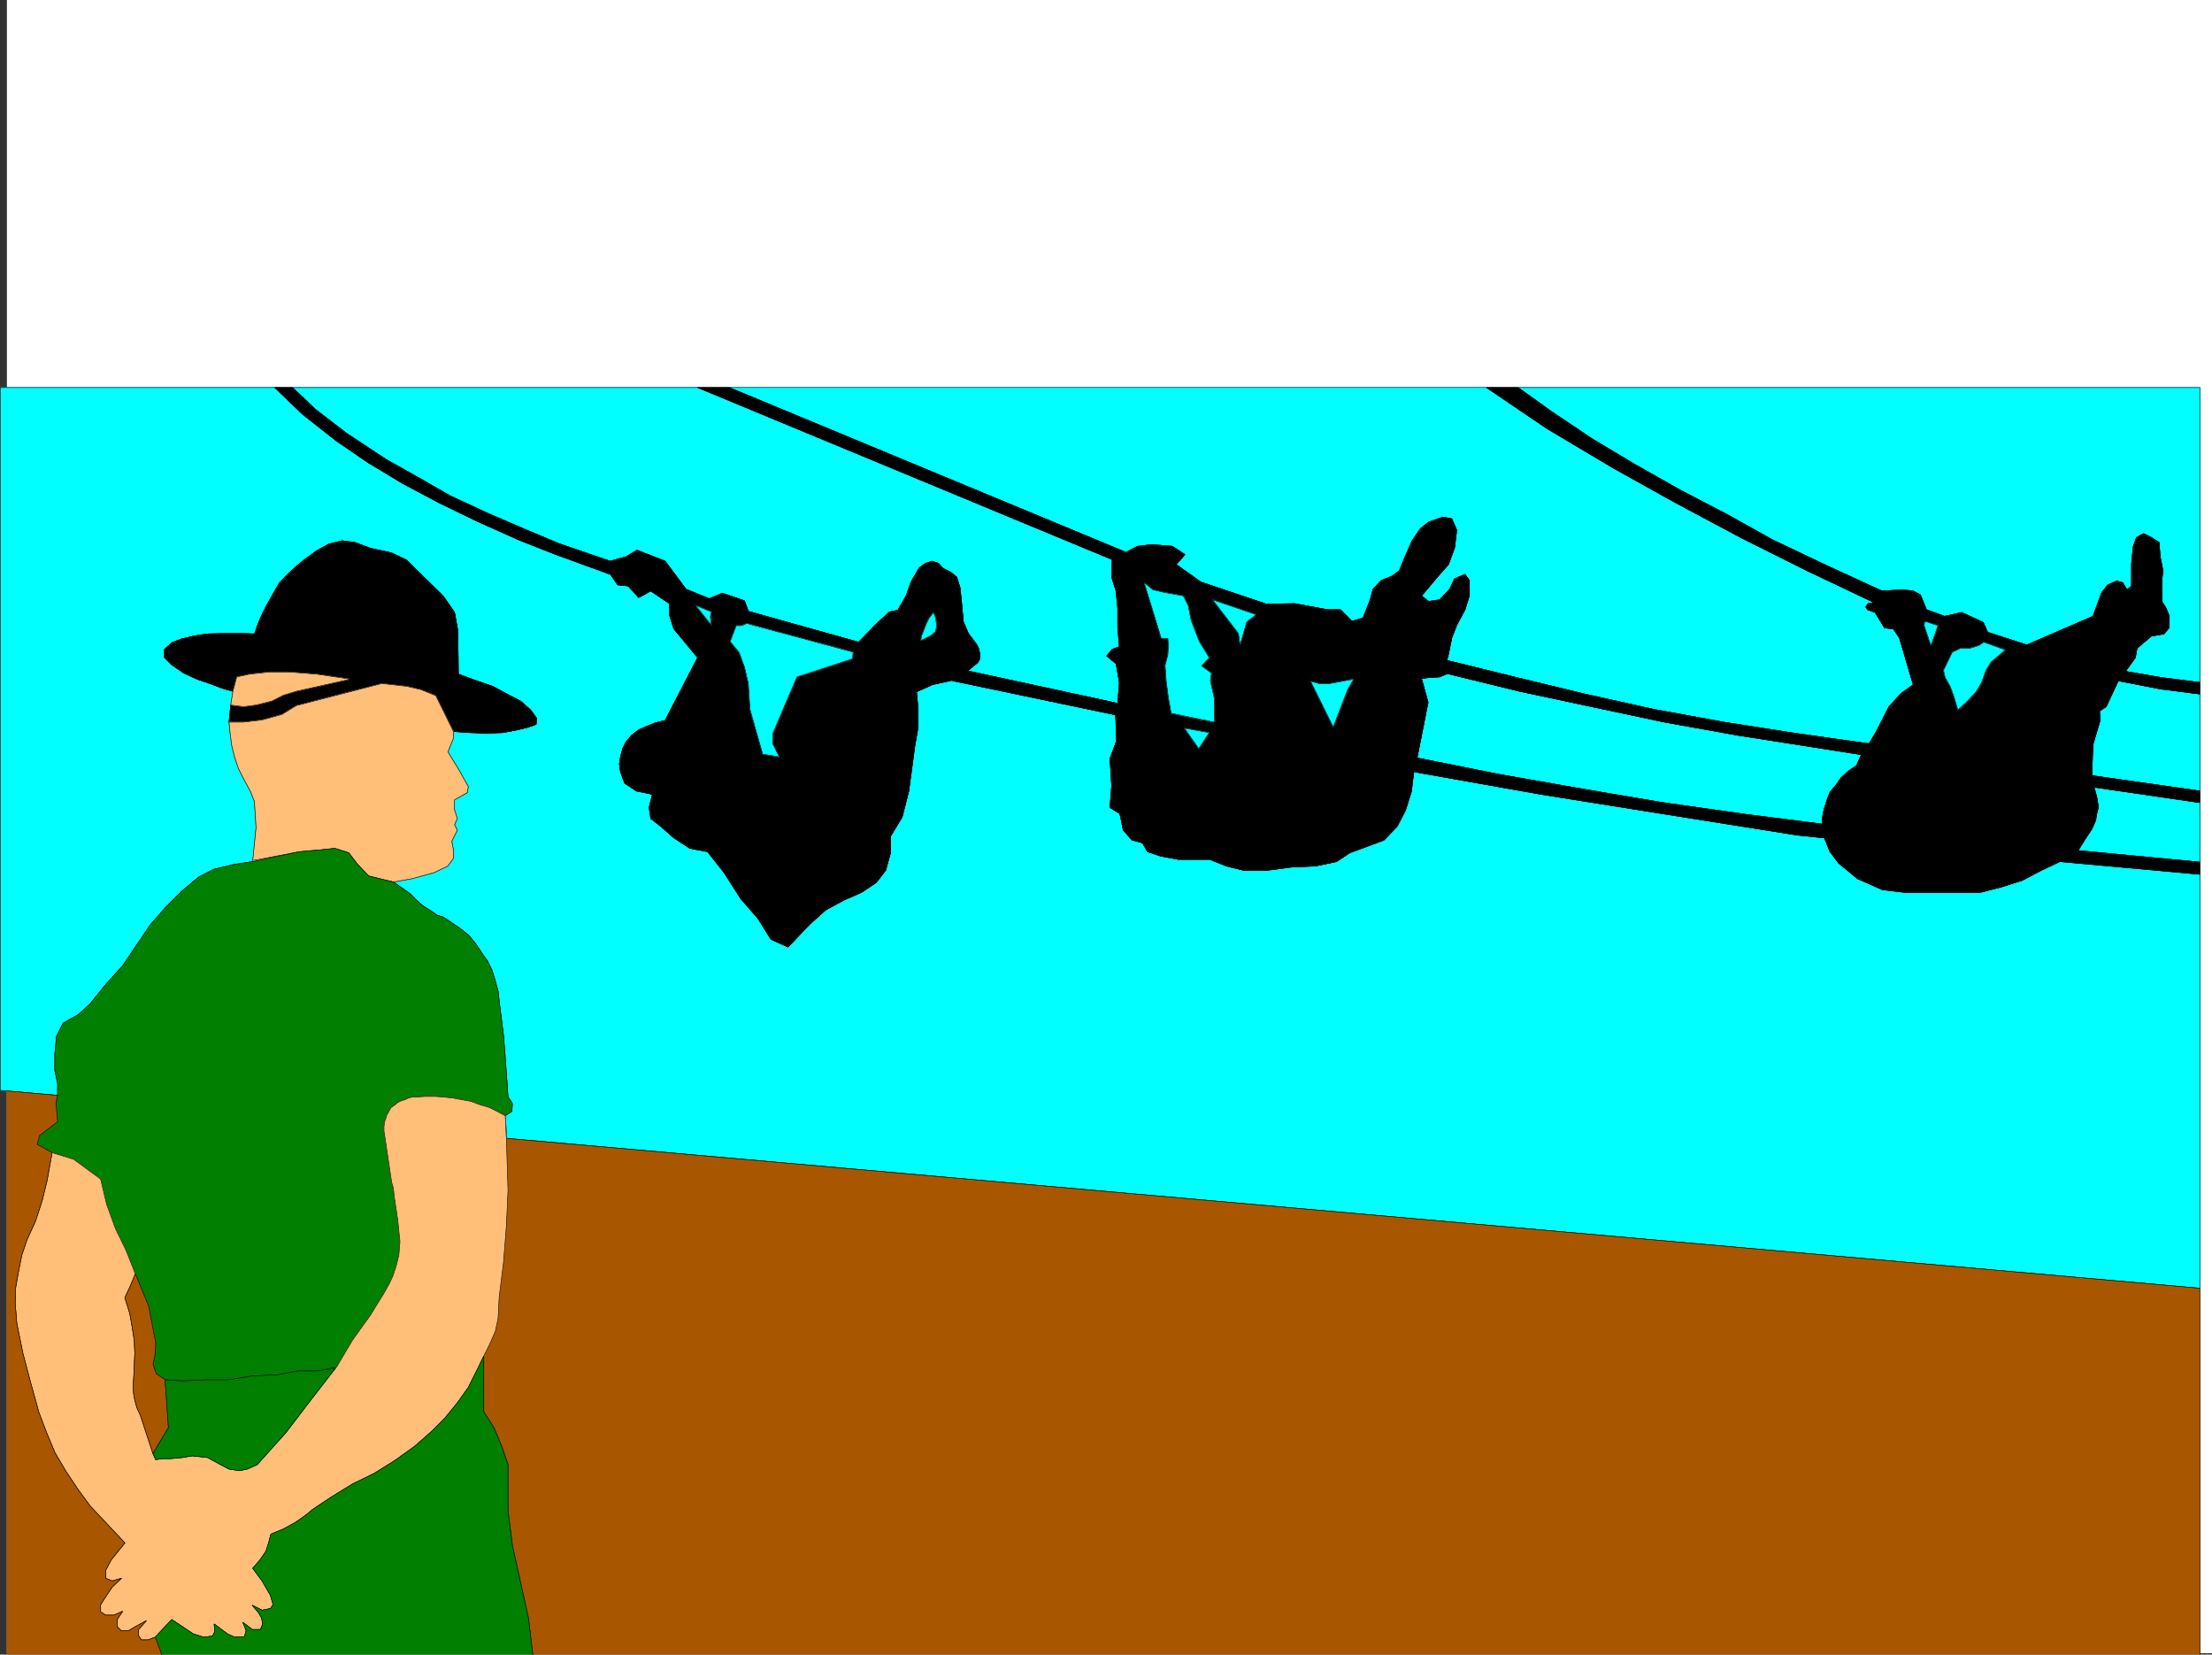
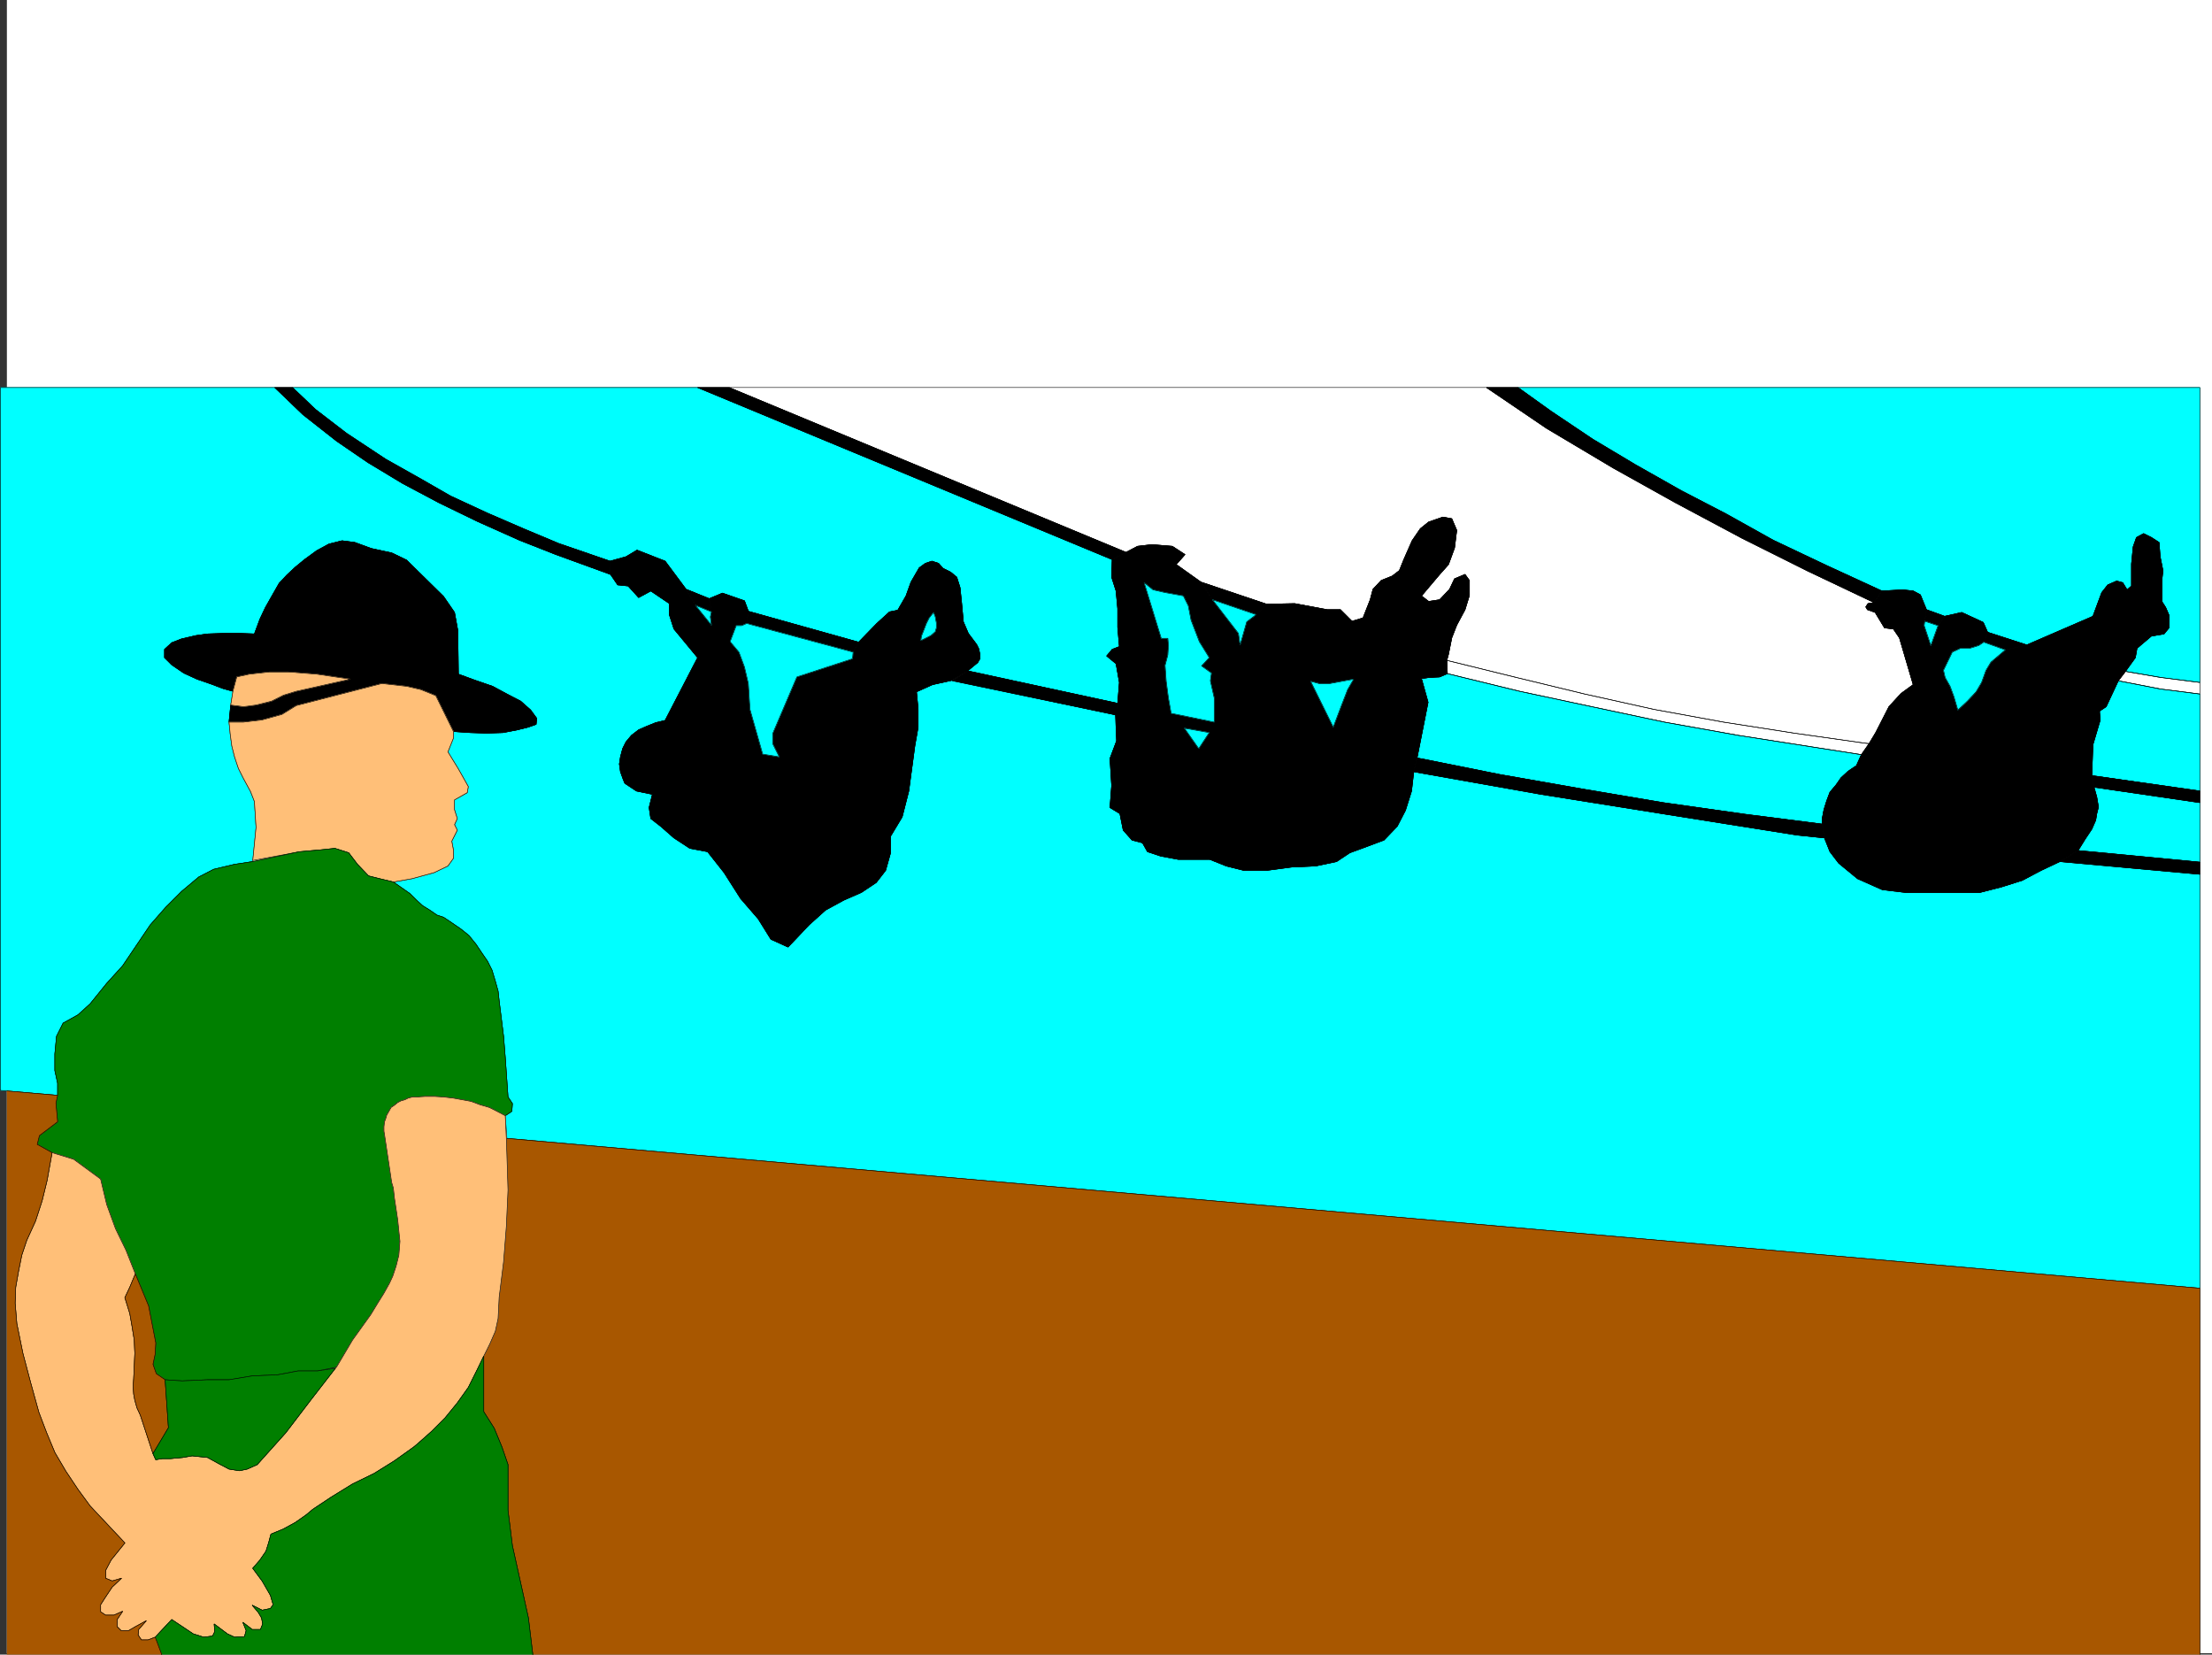
<svg xmlns="http://www.w3.org/2000/svg" width="3006.379" height="2248.25">
  <rect width="100%" height="100%" fill="#333333" stroke="none" />
  <defs>
    <clipPath id="a">
      <path d="M0 0h2997v2244.137H0Zm0 0" />
    </clipPath>
    <clipPath id="b">
      <path d="M648 1544h2333v702.09H648Zm0 0" />
    </clipPath>
    <clipPath id="c">
      <path d="M647 1544h2335v702.09H647Zm0 0" />
    </clipPath>
    <clipPath id="d">
      <path d="M201 1840h516v406.09H201Zm0 0" />
    </clipPath>
    <clipPath id="e">
      <path d="M201 1839h516v407.09H201Zm0 0" />
    </clipPath>
    <clipPath id="f">
      <path d="M0 1479h216v767.09H0Zm0 0" />
    </clipPath>
    <clipPath id="g">
      <path d="M0 1478h216v768.09H0Zm0 0" />
    </clipPath>
  </defs>
  <path fill="#fff" d="M9.364 2246.297h2997.015V0H9.364Zm0 0" />
  <g clip-path="url(#a)" transform="translate(9.364 2.16)">
    <path fill="#fff" fill-rule="evenodd" stroke="#fff" stroke-linecap="square" stroke-linejoin="bevel" stroke-miterlimit="10" stroke-width=".743" d="M.742 2244.137h2995.531V-2.16H.743Zm0 0" />
  </g>
  <path fill="#0ff" fill-rule="evenodd" stroke="#0ff" stroke-linecap="square" stroke-linejoin="bevel" stroke-miterlimit="10" stroke-width=".743" d="M2063.051 526.559h926.828v400.738l-53.175-6.766-47.977-8.25 13.488-18.691 2.27-12.746 19.472-16.5 17.243-2.969 6.722-8.25v-17.246l-4.496-10.477-5.238-8.21v-27.723l1.523-14.235-3.75-18.726-1.527-19.473-10.477-6.765-10.48-5.239-9.735 5.239-4.496 12.746-2.27 23.226v29.953l-5.98 5.239-5.984-9.739-8.25-2.226-12.004 5.238-8.25 10.48-11.965 32.22-89.93 38.94-53.175-17.242-5.98-13.449-29.25-13.492-23.223 5.242-24.711-8.996-8.25-20.215-9.738-5.238-14.231-1.523-28.465 1.523-74.957-34.484-72.648-34.45-64.434-35.933-60.683-31.473-62.211-35.191-57.672-34.446-56.969-38.203zm0 0" />
  <path fill="none" stroke="#000" stroke-linecap="square" stroke-linejoin="bevel" stroke-miterlimit="10" stroke-width=".743" d="M2063.051 526.559h926.828v400.738l-53.175-6.766-47.977-8.25 13.488-18.691 2.27-12.746 19.472-16.5 17.243-2.969 6.722-8.25v-17.246l-4.496-10.477-5.238-8.21v-27.723l1.523-14.235-3.75-18.726-1.527-19.473-10.477-6.765-10.48-5.239-9.735 5.239-4.496 12.746-2.27 23.226v29.953l-5.98 5.239-5.984-9.739-8.25-2.226-12.004 5.238-8.25 10.48-11.965 32.22-89.93 38.94-53.175-17.242-5.98-13.449-29.25-13.492-23.223 5.242-24.711-8.996-8.25-20.215-9.738-5.238-14.231-1.523-28.465 1.523-74.957-34.484-72.648-34.45-64.434-35.933-60.683-31.473-62.211-35.191-57.672-34.446-56.969-38.203zm0 0" />
  <path fill="#0ff" fill-rule="evenodd" stroke="#0ff" stroke-linecap="square" stroke-linejoin="bevel" stroke-miterlimit="10" stroke-width=".743" d="m2878.993 925.027 57.71 11.223 53.176 6.766v131.804l-146.82-20.957 1.484-41.957 9.735-32.96-.742-12.708 8.996-6.02zm0 0" />
  <path fill="none" stroke="#000" stroke-linecap="square" stroke-linejoin="bevel" stroke-miterlimit="10" stroke-width=".743" d="m2878.993 925.027 57.71 11.223 53.176 6.766v131.804l-146.82-20.957 1.484-41.957 9.735-32.96-.742-12.708 8.996-6.02zm0 0" />
-   <path fill="#0ff" fill-rule="evenodd" stroke="#0ff" stroke-linecap="square" stroke-linejoin="bevel" stroke-miterlimit="10" stroke-width=".743" d="m2538.86 820.16-3.012 4.5 2.23 3.75 4.497 1.488 6.02 2.266 12.71 20.961 12.004 1.484 8.25 12.004 18.726 63.653-16.5 12.004-16.46 17.949-17.985 35.226-8.996 14.977-6.762-.742-95.132-13.489-95.91-14.976-94.387-17.242-94.43-20.957-92.898-22.485-94.43-23.226 2.27-8.211 4.496-22.48 6.726-17.243 11.262-20.96 5.98-19.47v-20.214l-5.98-8.25-14.235 5.98-6.765 14.234-13.488 14.23-14.977 2.27-9.734-7.507 24.71-29.207 12.004-13.493 8.25-22.48 2.973-23.969-6.726-15.719-12.004-2.226-19.473 6.723-11.219 8.992-11.261 16.46-11.223 25.497-6.02 14.972-9.738 7.47-14.973 6.023-11.222 11.964-3.754 14.23-9.735 24.712-15.015 4.496-15.719-15.719h-17.984l-44.184-8.25-38.242.746-89.149-29.953-33.703-23.969 11.965-13.488-17.203-11.223-27.723-2.265-19.511 2.265-15.72 8.25-539.46-223.964h1029.465l81.68 55.406 90.671 53.957 84.653 47.195 89.89 47.938 89.93 44.925 89.89 42.696zm0 0" />
  <path fill="none" stroke="#000" stroke-linecap="square" stroke-linejoin="bevel" stroke-miterlimit="10" stroke-width=".743" d="m2538.86 820.16-3.012 4.5 2.23 3.75 4.497 1.488 6.02 2.266 12.71 20.961 12.004 1.484 8.25 12.004 18.726 63.653-16.5 12.004-16.46 17.949-17.985 35.226-8.996 14.977-6.762-.742-95.132-13.489-95.91-14.976-94.387-17.242-94.43-20.957-92.898-22.485-94.43-23.226 2.27-8.211 4.496-22.48 6.726-17.243 11.262-20.96 5.98-19.47v-20.214l-5.98-8.25-14.235 5.98-6.765 14.234-13.488 14.23-14.977 2.27-9.734-7.507 24.71-29.207 12.004-13.493 8.25-22.48 2.973-23.969-6.726-15.719-12.004-2.226-19.473 6.723-11.219 8.992-11.261 16.46-11.223 25.497-6.02 14.972-9.738 7.47-14.973 6.023-11.222 11.964-3.754 14.23-9.735 24.712-15.015 4.496-15.719-15.719h-17.984l-44.184-8.25-38.242.746-89.149-29.953-33.703-23.969 11.965-13.488-17.203-11.223-27.723-2.265-19.511 2.265-15.72 8.25-539.46-223.964h1029.465l81.68 55.406 90.671 53.957 84.653 47.195 89.89 47.938 89.93 44.925 89.89 42.696zm0 0" />
  <path fill="#0ff" fill-rule="evenodd" stroke="#0ff" stroke-linecap="square" stroke-linejoin="bevel" stroke-miterlimit="10" stroke-width=".743" d="m2989.88 1171.476-165.552-15.757 9.739-15.719 8.992-13.488 5.238-11.965 1.485-8.996 2.27-8.992-2.27-13.489-3.754-13.488 143.851 20.996zm0 0" />
  <path fill="none" stroke="#000" stroke-linecap="square" stroke-linejoin="bevel" stroke-miterlimit="10" stroke-width=".743" d="m2989.88 1171.476-165.552-15.757 9.739-15.719 8.992-13.488 5.238-11.965 1.485-8.996 2.27-8.992-2.27-13.489-3.754-13.488 143.851 20.996zm0 0" />
  <path fill="#0ff" fill-rule="evenodd" stroke="#0ff" stroke-linecap="square" stroke-linejoin="bevel" stroke-miterlimit="10" stroke-width=".743" d="m2476.653 1119.785-105.649-13.488-110.886-15.719-110.891-18.73-110.887-19.473-112.37-22.48 14.972-75.66-8.992-32.22 10.48-1.484 14.23-.742 10.52-4.496 98.14 23.969 98.141 20.957 98.922 20.996 100.371 17.984 100.407 15.719 66.707 10.48-6.766 14.973-11.223 7.508-9.734 8.996-6.766 9.734-8.25 9.735-4.496 11.965-3.715 12.004-2.265 11.964zm0 0" />
  <path fill="none" stroke="#000" stroke-linecap="square" stroke-linejoin="bevel" stroke-miterlimit="10" stroke-width=".743" d="m2476.653 1119.785-105.649-13.488-110.886-15.719-110.891-18.73-110.887-19.473-112.37-22.48 14.972-75.66-8.992-32.22 10.48-1.484 14.23-.742 10.52-4.496 98.14 23.969 98.141 20.957 98.922 20.996 100.371 17.984 100.407 15.719 66.707 10.48-6.766 14.973-11.223 7.508-9.734 8.996-6.766 9.734-8.25 9.735-4.496 11.965-3.715 12.004-2.265 11.964zm0 0" />
  <path fill="#0ff" fill-rule="evenodd" stroke="#0ff" stroke-linecap="square" stroke-linejoin="bevel" stroke-miterlimit="10" stroke-width=".743" d="m1313.817 911.54 14.976-11.224 3.012-5.238v-5.984l-1.527-7.508-2.97-5.98-11.26-14.977-6.727-15.758-2.266-24.71-2.23-21.7-4.496-14.23-8.25-6.766-10.481-5.238-5.98-6.727-8.993-3.012-8.996 3.012-8.25 5.98-11.258 19.473-6.726 18.73-11.223 19.473-11.258 2.266-17.246 15.719-24.71 25.453-149.833-41.953-5.277-14.235-29.95-10.476-17.987 7.507-31.473-12.746-28.465-38.203-38.203-14.972-15.012 8.992-21.703 5.98-69.676-23.968-46.449-19.47-50.207-21.702-50.203-23.223-40.469-23.227-47.937-26.98-53.215-35.188-41.953-32.218-31.477-29.953h550.727l563.43 233.703-.743 23.968 5.98 18.727 2.231 23.969v25.453l2.266 26.2-9.735 3.753-7.508 8.992 12.747 10.477 4.496 25.496-2.266 28.426zm0 0" />
  <path fill="none" stroke="#000" stroke-linecap="square" stroke-linejoin="bevel" stroke-miterlimit="10" stroke-width=".743" d="m1313.817 911.54 14.976-11.224 3.012-5.238v-5.984l-1.527-7.508-2.97-5.98-11.26-14.977-6.727-15.758-2.266-24.71-2.23-21.7-4.496-14.23-8.25-6.766-10.481-5.238-5.98-6.727-8.993-3.012-8.996 3.012-8.25 5.98-11.258 19.473-6.726 18.73-11.223 19.473-11.258 2.266-17.246 15.719-24.71 25.453-149.833-41.953-5.277-14.235-29.95-10.476-17.987 7.507-31.473-12.746-28.465-38.203-38.203-14.972-15.012 8.992-21.703 5.98-69.676-23.968-46.449-19.47-50.207-21.702-50.203-23.223-40.469-23.227-47.937-26.98-53.215-35.188-41.953-32.218-31.477-29.953h550.727l563.43 233.703-.743 23.968 5.98 18.727 2.231 23.969v25.453l2.266 26.2-9.735 3.753-7.508 8.992 12.747 10.477 4.496 25.496-2.266 28.426zm0 0" />
  <path fill="#0ff" fill-rule="evenodd" stroke="#0ff" stroke-linecap="square" stroke-linejoin="bevel" stroke-miterlimit="10" stroke-width=".743" d="M.371 1481.54V526.558h373.13l38.203 36.714 45.707 35.934 42.695 29.207 47.234 28.465 49.422 26.238 52.473 25.453 56.93 25.453 49.46 19.473 74.172 26.98 9.739 14.231 14.23 1.488L868 811.91l16.5-8.953 25.453 17.203v15.719l6.024 18.73 32.219 38.98-44.223 85.356-12.746 3.012-11.223 4.496L868 991.695l-9.738 7.504-7.504 8.957-4.46 8.992-3.009 11.262-1.488 9.734 1.488 10.481 3.754 10.477 2.227 5.238 15.758 10.48 21.699 4.496-4.496 17.985 2.27 14.976 13.488 10.48 17.988 15.759 21.7 14.23 24.007 4.496 22.441 28.426 22.485 35.23 23.969 27.723 17.242 27.68 23.226 10.52 15.012-15.759 13.453-14.23 22.48-20.215 24.75-13.492 23.97-10.477 20.214-13.492 12.746-16.46 6.727-23.965v-22.485l15.758-26.195 8.992-35.23 8.25-61.387 4.496-25.493v-23.968l-2.266-23.97 21.738-9.737 26.977-5.98 222.52 47.194.742 35.188-8.992 23.969 2.27 36.715-2.27 29.949 13.488 8.25 4.5 22.445 12 13.488 14.234 3.754 6.727 12.004 17.984 5.985 23.969 4.496h42.734l22.446 8.992 24.008 5.98h30.69l33.747-4.496 32.96-1.484 28.466-6.024 17.984-11.96 22.485-8.25 23.968-8.997 17.985-18.726 11.222-21.703 8.25-26.235 3.008-26.195 173.059 30.691 173.84 27.723 174.582 27.723 36.714 3.754 7.465 18.726 12.004 15.719 25.496 20.957 33.703 14.976 31.477 3.754h101.148l29.211-7.468 28.465-8.993 25.492-13.492 25.454-12.004 190.3 17.246v562.493L688.922 1546.719l-2.23-30.735 8.996-5.98.742-10.48-5.984-8.993-3.754-53.918-2.266-28.465-5.984-47.937-1.485-13.488-3.754-13.492-4.496-14.973-5.984-11.965-8.25-12.004-7.504-11.223-9.738-12.003-11.223-8.993-12.004-8.21-11.218-7.508-8.997-2.973-9.734-6.762-9.734-5.984-8.993-8.25-8.253-8.25-22.48-15.719 25.452-4.496 29.992-8.25 18.727-8.953 7.508-10.52v-11.218l-2.27-11.965 7.508-15.016-3.754-7.469 3.754-8.25-3.754-11.965v-13.488l17.246-9.738 1.485-8.25L623 1044.871l-14.234-23.227 7.508-18.73v-8.992l22.445 1.523 22.48.746 22.485-.746 19.469-3.75 15.015-3.754 10.48-3.753.743-8.211-8.25-11.262-13.492-11.965-18.727-9.734-19.472-10.48-23.97-8.25-22.48-8.25-.746-59.161-4.496-24.71-14.972-21.74-50.208-49.421-20.253-9.738-27.72-5.98-22.444-8.25-17.243-2.27-17.988 4.5-16.5 8.992-16.46 12.004-12.747 10.476L390 781.218l-10.515 11.223-8.992 15.754-9.739 17.207-7.468 15.758-7.504 20.215-20.215-.746h-21l-22.48.746-15.72 2.227-19.472 4.496-13.488 5.238-9.774 8.996v11.258l9.774 9.738 16.46 11.223 17.985 8.25 19.473 6.722 15.757 5.985 13.489 3.754-3.008 19.468-2.27 22.485 1.528 15.719 2.226 16.5 3.754 14.976 5.238 15.715 6.766 13.492 9.734 17.946 5.243 13.488 2.226 35.23-4.496 46.41-24.71 3.754-28.466 6.766-20.215 10.48-23.226 19.47-21.738 21.702-20.996 23.969-18.731 27.719-18.727 27.723-21.742 23.968-22.441 27.723-16.5 14.976-20.215 11.22-8.992 17.987-2.27 23.97v22.48l3.754 17.203v16.5zm0 0" />
  <path fill="none" stroke="#000" stroke-linecap="square" stroke-linejoin="bevel" stroke-miterlimit="10" stroke-width=".743" d="M.371 1481.54V526.558h373.13l38.203 36.714 45.707 35.934 42.695 29.207 47.234 28.465 49.422 26.238 52.473 25.453 56.93 25.453 49.46 19.473 74.172 26.98 9.739 14.231 14.23 1.488L868 811.91l16.5-8.953 25.453 17.203v15.719l6.024 18.73 32.219 38.98-44.223 85.356-12.746 3.012-11.223 4.496L868 991.695l-9.738 7.504-7.504 8.957-4.46 8.992-3.009 11.262-1.488 9.734 1.488 10.481 3.754 10.477 2.227 5.238 15.758 10.48 21.699 4.496-4.496 17.985 2.27 14.976 13.488 10.48 17.988 15.759 21.7 14.23 24.007 4.496 22.441 28.426 22.485 35.23 23.969 27.723 17.242 27.68 23.226 10.52 15.012-15.759 13.453-14.23 22.48-20.215 24.75-13.492 23.97-10.477 20.214-13.492 12.746-16.46 6.727-23.965v-22.485l15.758-26.195 8.992-35.23 8.25-61.387 4.496-25.493v-23.968l-2.266-23.97 21.738-9.737 26.977-5.98 222.52 47.194.742 35.188-8.992 23.969 2.27 36.715-2.27 29.949 13.488 8.25 4.5 22.445 12 13.488 14.234 3.754 6.727 12.004 17.984 5.985 23.969 4.496h42.734l22.446 8.992 24.008 5.98h30.69l33.747-4.496 32.96-1.484 28.466-6.024 17.984-11.96 22.485-8.25 23.968-8.997 17.985-18.726 11.222-21.703 8.25-26.235 3.008-26.195 173.059 30.691 173.84 27.723 174.582 27.723 36.714 3.754 7.465 18.726 12.004 15.719 25.496 20.957 33.703 14.976 31.477 3.754h101.148l29.211-7.468 28.465-8.993 25.492-13.492 25.454-12.004 190.3 17.246v562.493L688.922 1546.719l-2.23-30.735 8.996-5.98.742-10.48-5.984-8.993-3.754-53.918-2.266-28.465-5.984-47.937-1.485-13.488-3.754-13.492-4.496-14.973-5.984-11.965-8.25-12.004-7.504-11.223-9.738-12.003-11.223-8.993-12.004-8.21-11.218-7.508-8.997-2.973-9.734-6.762-9.734-5.984-8.993-8.25-8.253-8.25-22.48-15.719 25.452-4.496 29.992-8.25 18.727-8.953 7.508-10.52v-11.218l-2.27-11.965 7.508-15.016-3.754-7.469 3.754-8.25-3.754-11.965v-13.488l17.246-9.738 1.485-8.25L623 1044.871l-14.234-23.227 7.508-18.73v-8.992l22.445 1.523 22.48.746 22.485-.746 19.469-3.75 15.015-3.754 10.48-3.753.743-8.211-8.25-11.262-13.492-11.965-18.727-9.734-19.472-10.48-23.97-8.25-22.48-8.25-.746-59.161-4.496-24.71-14.972-21.74-50.208-49.421-20.253-9.738-27.72-5.98-22.444-8.25-17.243-2.27-17.988 4.5-16.5 8.992-16.46 12.004-12.747 10.476L390 781.218l-10.515 11.223-8.992 15.754-9.739 17.207-7.468 15.758-7.504 20.215-20.215-.746h-21l-22.48.746-15.72 2.227-19.472 4.496-13.488 5.238-9.774 8.996v11.258l9.774 9.738 16.46 11.223 17.985 8.25 19.473 6.722 15.757 5.985 13.489 3.754-3.008 19.468-2.27 22.485 1.528 15.719 2.226 16.5 3.754 14.976 5.238 15.715 6.766 13.492 9.734 17.946 5.243 13.488 2.226 35.23-4.496 46.41-24.71 3.754-28.466 6.766-20.215 10.48-23.226 19.47-21.738 21.702-20.996 23.969-18.731 27.719-18.727 27.723-21.742 23.968-22.441 27.723-16.5 14.976-20.215 11.22-8.992 17.987-2.27 23.97v22.48l3.754 17.203v16.5zm0 0" />
  <g clip-path="url(#b)" transform="translate(9.364 2.16)">
    <path fill="#a85700" fill-rule="evenodd" d="m2980.516 1748.27-2301.7-203.711.743 21.699 1.523 48.719-2.266 49.421-3.753 47.938-5.985 47.937-1.484 29.208-3.754 17.242-7.508 17.203-8.21 16.5v75.62l14.233 22.485 10.477 25.453 8.25 23.97v62.167l5.984 47.938 21.739 98.14 7.468 62.168h2264.243Zm0 0" />
  </g>
  <g fill="none" stroke-linecap="square" stroke-linejoin="bevel" stroke-miterlimit="10" stroke-width=".743" clip-path="url(#c)" transform="translate(9.364 2.16)">
    <path stroke="#a85700" d="m2980.516 1748.27-2301.7-203.711.743 21.699 1.523 48.719-2.266 49.421-3.753 47.938-5.985 47.937-1.484 29.207-3.754 17.243-7.508 17.203-8.21 16.5v75.62l14.233 22.485 10.477 25.453 8.25 23.97v62.167l5.984 47.938 21.739 98.14 7.468 62.168h2264.243zm0 0" />
    <path stroke="#000" d="m2980.516 1748.27-2301.7-203.711.743 21.699 1.523 48.719-2.266 49.421-3.753 47.938-5.985 47.937-1.484 29.207-3.754 17.243-7.508 17.203-8.21 16.5v75.62l14.233 22.485 10.477 25.453 8.25 23.97v62.167l5.984 47.938 21.739 98.14 7.468 62.168h2264.243zm0 0" />
  </g>
  <path fill-rule="evenodd" stroke="#000" stroke-linecap="square" stroke-linejoin="bevel" stroke-miterlimit="10" stroke-width=".743" d="m313.563 957.988 17.242 2.23 17.203-2.23 20.996-5.238 16.5-8.25 17.207-5.238 73.43-16.461-45.711-6.766-38.2-2.973h-26.234l-26.98 2.973-17.203 3.754-5.242 19.473-13.489-3.754-15.757-5.985-19.473-6.722-17.984-8.25-16.461-11.223-9.774-9.738v-11.258l9.774-8.996 13.488-5.238 19.473-4.496 15.718-2.227 22.48-.746h21l20.216.746 7.504-20.215 7.468-15.758 9.739-17.207 8.992-15.754L390 781.22l11.223-10.48 12.746-10.477 16.461-12.004 16.5-8.992 17.988-4.5 17.243 2.27 22.445 8.25 27.719 5.98 20.253 9.738 50.208 49.422 14.972 21.738 4.496 24.711.746 59.16 22.48 8.25 23.97 8.25 19.472 10.48 18.727 9.735 13.492 11.965 8.25 11.262-.742 8.21-10.48 3.754-15.016 3.754-19.469 3.75-22.484.746-22.48-.746-22.446-1.523-24.008-48.68-20.215-8.21-19.473-4.497-33.742-3.754-116.125 29.95-19.472 12.003-26.98 7.47-25.454 3.01h-19.512zm0 0" />
  <path fill="none" stroke="#000" stroke-linecap="square" stroke-linejoin="bevel" stroke-miterlimit="10" stroke-width=".743" d="m313.563 957.988 17.242 2.23 17.203-2.23 20.996-5.238 16.5-8.25 17.207-5.238 73.43-16.461-45.711-6.766-38.2-2.973h-26.234l-26.98 2.973-17.203 3.754-5.242 19.473-13.489-3.754-15.757-5.985-19.473-6.722-17.984-8.25-16.461-11.223-9.774-9.738v-11.258l9.774-8.996 13.488-5.238 19.473-4.496 15.718-2.227 22.48-.746h21l20.216.746 7.504-20.215 7.468-15.758 9.739-17.207 8.992-15.754L390 781.22l11.223-10.48 12.746-10.477 16.461-12.004 16.5-8.992 17.988-4.5 17.243 2.27 22.445 8.25 27.719 5.98 20.253 9.738 50.208 49.422 14.972 21.738 4.496 24.711.746 59.16 22.48 8.25 23.97 8.25 19.472 10.48 18.727 9.735 13.492 11.965 8.25 11.262-.742 8.21-10.48 3.754-15.016 3.754-19.469 3.75-22.484.746-22.48-.746-22.446-1.523-24.008-48.68-20.215-8.21-19.473-4.497-33.742-3.754-116.125 29.95-19.472 12.003-26.98 7.47-25.454 3.01h-19.512zm0 0" />
  <path fill="#ffbf78" fill-rule="evenodd" stroke="#ffbf78" stroke-linecap="square" stroke-linejoin="bevel" stroke-miterlimit="10" stroke-width=".743" d="m313.563 957.988 17.242 2.23 17.203-2.23 20.996-5.238 16.5-8.25 17.207-5.238 73.43-16.461-45.711-6.766-38.2-2.973h-26.234l-26.98 2.973-17.203 3.754-5.242 19.473zm0 0" />
  <path fill="none" stroke="#000" stroke-linecap="square" stroke-linejoin="bevel" stroke-miterlimit="10" stroke-width=".743" d="m313.563 957.988 17.242 2.23 17.203-2.23 20.996-5.238 16.5-8.25 17.207-5.238 73.43-16.461-45.711-6.766-38.2-2.973h-26.234l-26.98 2.973-17.203 3.754-5.242 19.473zm0 0" />
  <path fill="#ffbf78" fill-rule="evenodd" stroke="#ffbf78" stroke-linecap="square" stroke-linejoin="bevel" stroke-miterlimit="10" stroke-width=".743" d="m343.512 1169.207 63.695-11.965 26.235-2.265 21.738-2.23 18.73 5.984 11.965 15.714 15.016 15.72 14.973 3.753 18.73 4.496 25.453-4.496 29.992-8.25 18.727-8.953 7.508-10.52v-11.218l-2.27-11.965 7.508-15.016-3.754-7.469 3.754-8.25-3.754-11.964v-13.489l17.246-9.738 1.485-8.25L623 1044.871l-14.234-23.226 7.508-18.73v-8.993l-24.008-48.68-20.215-8.21-19.473-4.497-33.742-3.754-116.125 29.95-19.472 12.003-26.98 7.47-25.454 3.01h-19.512l1.528 15.72 2.226 16.5 3.754 14.976 5.238 15.715 6.766 13.492 9.734 17.946 5.243 13.488 2.226 35.23zm0 0" />
  <path fill="none" stroke="#000" stroke-linecap="square" stroke-linejoin="bevel" stroke-miterlimit="10" stroke-width=".743" d="m343.512 1169.207 63.695-11.965 26.235-2.265 21.738-2.23 18.73 5.984 11.965 15.714 15.016 15.72 14.973 3.753 18.73 4.496 25.453-4.496 29.992-8.25 18.727-8.953 7.508-10.52v-11.218l-2.27-11.965 7.508-15.016-3.754-7.469 3.754-8.25-3.754-11.964v-13.489l17.246-9.738 1.485-8.25L623 1044.871l-14.234-23.226 7.508-18.73v-8.993l-24.008-48.68-20.215-8.21-19.473-4.497-33.742-3.754-116.125 29.95-19.472 12.003-26.98 7.47-25.454 3.01h-19.512l1.528 15.72 2.226 16.5 3.754 14.976 5.238 15.715 6.766 13.492 9.734 17.946 5.243 13.488 2.226 35.23zm0 0" />
  <path fill="#007f00" fill-rule="evenodd" stroke="#007f00" stroke-linecap="square" stroke-linejoin="bevel" stroke-miterlimit="10" stroke-width=".743" d="m343.512 1170.691-24.71 3.754-28.466 6.766-20.215 10.48-23.226 19.47-21.738 21.702-20.996 23.969-18.731 27.719-18.727 27.722-21.742 23.97-22.441 27.722-16.5 14.976-20.215 11.22-8.992 17.987-2.27 23.97v22.48l3.754 17.203v16.5l-2.27 10.48 2.27 25.453-24.71 18.73-3.012 12.005 20.214 11.222 29.247 8.993 36.714 26.937 8.211 34.488 12.004 32.922 14.235 29.246 12.746 32.18 17.984 43.441 9.738 50.204-.746 14.976-3.008 14.23 4.497 12.747 12.003 8.21 23.227 1.528 34.445-1.527h29.207l31.477-5.239 34.484-1.484 27.723-5.242h26.2l26.233-5.239 21.739-36.714 24.71-34.446 10.52-17.246 7.469-11.965 7.508-13.488 4.496-9.734 4.496-13.492 3.754-14.973 1.484-18.73-1.484-14.231-1.527-14.977-2.227-14.976-2.27-14.973-1.484-13.492-2.27-7.504-9.734-65.14-.742-4.5V1531l.742-6.766 1.524-3.753 1.488-5.239 3.008-5.238 2.972-5.242 4.496-3.008 4.497-3.715 4.5-2.27 5.238-1.484 4.496-2.27 6.02-1.484h5.242l11.965-.742h12.746l12.004.742 12.707 1.485 12.746 2.27 12.004 2.226 11.964 4.5 12.746 3.75 10.48 5.242 11.259 5.98 8.996-5.98.742-10.48-5.984-8.993-3.754-53.918-2.266-28.465-5.984-47.937-1.485-13.488-3.754-13.492-4.496-14.973-5.984-11.965-8.25-12.004-7.504-11.223-9.738-12.003-11.223-8.993-12.004-8.21-11.218-7.508-8.997-2.973-9.734-6.762-9.734-5.984-8.993-8.25-8.253-8.25-22.48-15.719-18.731-4.496-14.973-3.754-15.016-15.719-11.964-15.714-18.731-5.985-21.738 2.23-26.235 2.266zm0 0" />
  <path fill="none" stroke="#000" stroke-linecap="square" stroke-linejoin="bevel" stroke-miterlimit="10" stroke-width=".743" d="m343.512 1170.691-24.71 3.754-28.466 6.766-20.215 10.48-23.226 19.47-21.738 21.702-20.996 23.969-18.731 27.719-18.727 27.722-21.742 23.97-22.441 27.722-16.5 14.976-20.215 11.22-8.992 17.987-2.27 23.97v22.48l3.754 17.203v16.5l-2.27 10.48 2.27 25.453-24.71 18.73-3.012 12.005 20.214 11.222 29.247 8.993 36.714 26.937 8.211 34.488 12.004 32.922 14.235 29.246 12.746 32.18 17.984 43.441 9.738 50.204-.746 14.976-3.008 14.23 4.497 12.747 12.003 8.21 23.227 1.528 34.445-1.527h29.207l31.477-5.239 34.484-1.484 27.723-5.242h26.2l26.233-5.239 21.739-36.714 24.71-34.446 10.52-17.246 7.469-11.965 7.508-13.488 4.496-9.734 4.496-13.492 3.754-14.973 1.484-18.73-1.484-14.231-1.527-14.977-2.227-14.976-2.27-14.973-1.484-13.492-2.27-7.504-9.734-65.14-.742-4.5V1531l.742-6.766 1.524-3.753 1.488-5.239 3.008-5.238 2.972-5.242 4.496-3.008 4.497-3.715 4.5-2.27 5.238-1.484 4.496-2.27 6.02-1.484h5.242l11.965-.742h12.746l12.004.742 12.707 1.485 12.746 2.27 12.004 2.226 11.964 4.5 12.746 3.75 10.48 5.242 11.259 5.98 8.996-5.98.742-10.48-5.984-8.993-3.754-53.918-2.266-28.465-5.984-47.937-1.485-13.488-3.754-13.492-4.496-14.973-5.984-11.965-8.25-12.004-7.504-11.223-9.738-12.003-11.223-8.993-12.004-8.21-11.218-7.508-8.997-2.973-9.734-6.762-9.734-5.984-8.993-8.25-8.253-8.25-22.48-15.719-18.731-4.496-14.973-3.754-15.016-15.719-11.964-15.714-18.731-5.985-21.738 2.23-26.235 2.266zm0 0" />
  <path fill="#ffbf78" fill-rule="evenodd" stroke="#ffbf78" stroke-linecap="square" stroke-linejoin="bevel" stroke-miterlimit="10" stroke-width=".743" d="m207.914 1975.137-17.242-52.434-4.5-9.734-2.969-10.48-1.527-8.25-.742-10.477.742-10.48.781-17.243.746-17.203-.746-17.988-3.007-18.727-3.012-17.207-6.727-21.738 6.727-14.235 7.508-17.984-12.746-32.18-14.235-29.246-12.004-32.922-8.21-34.488-36.715-26.937-29.247-8.993-6.726 37.457-6.762 27.684-8.992 27.719-11.965 26.238-6.766 20.215-4.496 22.48-3.714 20.957-.782 21.743 2.266 27.683 8.25 40.469 10.48 39.684 11.223 40.468 10.516 27.684 11.222 26.98 14.977 25.454 16.5 24.71 16.5 22.48 47.191 50.208-18.726 23.184-7.508 14.234v10.52l8.992 3.71 12.746-3.71-12.746 11.96-8.992 13.492-6.727 10.477v9.738l6.727 4.496h11.262l11.964-5.238-7.507 11.219v9.738l5.277 5.238h10.48l8.993-5.238 14.976-8.21-10.48 11.964-.742 7.504 4.496 6.727h8.992l9.734-3.754 22.485-23.97 29.207 19.474 14.234 4.496 12.004-1.485 2.969-5.984-.743-10.477 17.989 13.45 9.734 4.496 13.488-.743 2.27-8.25-4.496-11.222 12.707 9.738h11.262l2.968-7.469-1.484-8.25-4.496-7.507-8.25-9.735 13.488 6.762 11.262-2.266 3.715-5.242-3.715-12.746-11.262-19.473-12.746-17.203 9.774-11.262 8.21-11.96 3.754-12.004 3.012-11.223 16.461-6.727 16.5-8.992 14.977-10.48 8.992-7.504 24.75-16.461 29.207-17.988 29.21-14.23 27.72-17.247 26.238-18.727 4.496-3.714 19.473-17.243 18.726-18.73 16.5-20.215 14.977-20.996 12.004-23.969 8.992-18.691 8.21-16.5 7.508-17.203 3.754-17.242 1.485-29.207 5.984-47.938 3.754-47.937 2.266-49.422-1.524-48.719-.742-21.7-1.488-30.734-11.258-5.98-10.48-5.242-12.747-3.75-11.964-4.5-12.004-2.227-12.746-2.27-12.707-1.484-12.004-.742h-12.746l-11.965.742h-5.243l-6.02 1.485-4.495 2.27-5.238 1.483-4.5 2.27-4.497 3.715-4.496 3.008-2.972 5.242-3.008 5.238-1.488 5.238-1.524 3.754-.742 6.766v5.98l.742 4.5 9.735 65.141 2.27 7.504 1.483 13.492 2.27 14.973 2.227 14.976 1.527 14.977 1.484 14.23-1.484 18.73-3.754 14.974-4.496 13.492-4.496 9.734-7.508 13.488-7.469 11.965-10.52 17.246-24.71 34.446-21.739 36.714-1.484 1.485-33.707 43.441-33.742 44.184-38.941 43.441-13.493 6.02-10.476 2.23-14.274-2.23-14.23-7.508-14.977-8.25-20.957-2.227-12.746 2.227-16.5 1.527h-11.222l-8.993 1.485zm0 0" />
  <path fill="none" stroke="#000" stroke-linecap="square" stroke-linejoin="bevel" stroke-miterlimit="10" stroke-width=".743" d="m207.914 1975.137-17.242-52.434-4.5-9.734-2.969-10.48-1.527-8.25-.742-10.477.742-10.48.781-17.243.746-17.203-.746-17.988-3.007-18.727-3.012-17.207-6.727-21.738 6.727-14.235 7.508-17.984-12.746-32.18-14.235-29.246-12.004-32.922-8.21-34.488-36.715-26.937-29.247-8.993-6.726 37.457-6.762 27.684-8.992 27.719-11.965 26.238-6.766 20.215-4.496 22.48-3.714 20.957-.782 21.743 2.266 27.683 8.25 40.469 10.48 39.684 11.223 40.468 10.516 27.684 11.222 26.98 14.977 25.454 16.5 24.71 16.5 22.48 47.191 50.208-18.726 23.184-7.508 14.234v10.52l8.992 3.71 12.746-3.71-12.746 11.96-8.992 13.492-6.727 10.477v9.738l6.727 4.496h11.262l11.964-5.238-7.507 11.219v9.738l5.277 5.238h10.48l8.993-5.238 14.976-8.21-10.48 11.964-.742 7.504 4.496 6.727h8.992l9.734-3.754 22.485-23.97 29.207 19.474 14.234 4.496 12.004-1.485 2.969-5.984-.743-10.477 17.989 13.45 9.734 4.496 13.488-.743 2.27-8.25-4.496-11.222 12.707 9.738h11.262l2.968-7.469-1.484-8.25-4.496-7.507-8.25-9.735 13.488 6.762 11.262-2.266 3.715-5.242-3.715-12.746-11.262-19.473-12.746-17.203 9.774-11.262 8.21-11.96 3.754-12.004 3.012-11.223 16.461-6.727 16.5-8.992 14.977-10.48 8.992-7.504 24.75-16.461 29.207-17.988 29.21-14.23 27.72-17.247 26.238-18.727 4.496-3.714 19.473-17.243 18.726-18.73 16.5-20.215 14.977-20.996 12.004-23.969 8.992-18.691 8.21-16.5 7.508-17.203 3.754-17.242 1.485-29.207 5.984-47.938 3.754-47.937 2.266-49.422-1.524-48.719-.742-21.7-1.488-30.734-11.258-5.98-10.48-5.242-12.747-3.75-11.964-4.5-12.004-2.227-12.746-2.27-12.707-1.484-12.004-.742h-12.746l-11.965.742h-5.243l-6.02 1.485-4.495 2.27-5.238 1.483-4.5 2.27-4.497 3.715-4.496 3.008-2.972 5.242-3.008 5.238-1.488 5.238-1.524 3.754-.742 6.766v5.98l.742 4.5 9.735 65.141 2.27 7.504 1.483 13.492 2.27 14.973 2.227 14.976 1.527 14.977 1.484 14.23-1.484 18.73-3.754 14.974-4.496 13.492-4.496 9.734-7.508 13.488-7.469 11.965-10.52 17.246-24.71 34.446-21.739 36.714-1.484 1.485-33.707 43.441-33.742 44.184-38.941 43.441-13.493 6.02-10.476 2.23-14.274-2.23-14.23-7.508-14.977-8.25-20.957-2.227-12.746 2.227-16.5 1.527h-11.222l-8.993 1.485zm0 0" />
  <path fill="#a85700" fill-rule="evenodd" stroke="#a85700" stroke-linecap="square" stroke-linejoin="bevel" stroke-miterlimit="10" stroke-width=".743" d="m183.946 1730.957 17.984 43.441 9.738 50.204-.746 14.976-3.008 14.23 4.497 12.747 12.003 8.21 4.497 65.18-9.774 16.461-11.223 18.73-17.242-52.433-4.5-9.734-2.969-10.48-1.527-8.25-.742-10.477.742-10.48.781-17.243.746-17.203-.746-17.988-3.007-18.727-3.012-17.207-6.727-21.738 6.727-14.235zm0 0" />
  <path fill="none" stroke="#000" stroke-linecap="square" stroke-linejoin="bevel" stroke-miterlimit="10" stroke-width=".743" d="m183.946 1730.957 17.984 43.441 9.738 50.204-.746 14.976-3.008 14.23 4.497 12.747 12.003 8.21 4.497 65.18-9.774 16.461-11.223 18.73-17.242-52.433-4.5-9.734-2.969-10.48-1.527-8.25-.742-10.477.742-10.48.781-17.243.746-17.203-.746-17.988-3.007-18.727-3.012-17.207-6.727-21.738 6.727-14.235zm0 0" />
  <path fill="#007f00" fill-rule="evenodd" stroke="#007f00" stroke-linecap="square" stroke-linejoin="bevel" stroke-miterlimit="10" stroke-width=".743" d="m455.926 1859.047-33.707 43.441-33.742 44.184-38.941 43.441-13.493 6.02-10.476 2.23-14.274-2.23-14.23-7.508-14.977-8.25-20.957-2.227-12.746 2.227-16.5 1.527h-11.222l-8.993 1.485-3.754-8.25 11.223-18.73 9.774-16.462-4.497-65.18 23.227 1.528 34.445-1.527h29.207l31.477-5.239 34.484-1.484 27.723-5.242h26.2zm0 0" />
  <path fill="none" stroke="#000" stroke-linecap="square" stroke-linejoin="bevel" stroke-miterlimit="10" stroke-width=".743" d="m455.926 1859.047-33.707 43.441-33.742 44.184-38.941 43.441-13.493 6.02-10.476 2.23-14.274-2.23-14.23-7.508-14.977-8.25-20.957-2.227-12.746 2.227-16.5 1.527h-11.222l-8.993 1.485-3.754-8.25 11.223-18.73 9.774-16.462-4.497-65.18 23.227 1.528 34.445-1.527h29.207l31.477-5.239 34.484-1.484 27.723-5.242h26.2zm0 0" />
  <g clip-path="url(#d)" transform="translate(9.364 2.16)">
    <path fill="#007f00" fill-rule="evenodd" d="m215.05 2258.367-13.491-35.973 22.484-23.968 29.207 19.472 14.234 4.497 12.004-1.485 2.969-5.984-.742-10.477 17.988 13.45 9.735 4.496 13.488-.743 2.27-8.25-4.497-11.222 12.707 9.738h11.262l2.969-7.469-1.485-8.25-4.496-7.508-8.25-9.734 13.489 6.762 11.261-2.266 3.715-5.242-3.715-12.746-11.261-19.473-12.747-17.203 9.774-11.262 8.21-11.96 3.755-12.004 3.011-11.223 16.461-6.727 16.5-8.992 14.977-10.48 8.992-7.504 24.75-16.461 29.207-17.989 29.211-14.23 27.719-17.246 26.238-18.727 4.496-3.715 19.473-17.242 18.726-18.73 16.5-20.215 14.977-20.996 12.004-23.969 8.992-18.691v75.62l14.234 22.485 10.477 25.453 8.25 23.97v62.167l5.984 47.938 21.739 98.14 7.468 62.168zm0 0" />
  </g>
  <g fill="none" stroke-linecap="square" stroke-linejoin="bevel" stroke-miterlimit="10" stroke-width=".743" clip-path="url(#e)" transform="translate(9.364 2.16)">
    <path stroke="#007f00" d="m215.05 2258.367-13.491-35.972 22.484-23.97 29.207 19.473 14.234 4.497 12.004-1.485 2.969-5.984-.742-10.477 17.988 13.45 9.735 4.496 13.488-.743 2.27-8.25-4.497-11.222 12.707 9.738h11.262l2.969-7.469-1.485-8.25-4.496-7.508-8.25-9.734 13.489 6.762 11.261-2.266 3.715-5.242-3.715-12.746-11.261-19.473-12.747-17.203 9.774-11.262 8.21-11.96 3.755-12.005 3.011-11.222 16.461-6.727 16.5-8.992 14.977-10.48 8.992-7.504 24.75-16.461 29.207-17.988 29.211-14.231 27.719-17.246 26.238-18.727 4.496-3.714 19.473-17.243 18.726-18.73 16.5-20.215 14.977-20.996 12.004-23.969 8.992-18.691v75.62l14.234 22.485 10.477 25.453 8.25 23.97v62.167l5.984 47.938 21.739 98.14 7.468 62.168zm0 0" />
    <path stroke="#000" d="m215.05 2258.367-13.491-35.972 22.484-23.97 29.207 19.473 14.234 4.497 12.004-1.485 2.969-5.984-.742-10.477 17.988 13.45 9.735 4.496 13.488-.743 2.27-8.25-4.497-11.222 12.707 9.738h11.262l2.969-7.469-1.485-8.25-4.496-7.508-8.25-9.734 13.489 6.762 11.261-2.266 3.715-5.242-3.715-12.746-11.261-19.473-12.747-17.203 9.774-11.262 8.21-11.96 3.755-12.005 3.011-11.222 16.461-6.727 16.5-8.992 14.977-10.48 8.992-7.504 24.75-16.461 29.207-17.988 29.211-14.231 27.719-17.246 26.238-18.727 4.496-3.714 19.473-17.243 18.726-18.73 16.5-20.215 14.977-20.996 12.004-23.969 8.992-18.691v75.62l14.234 22.485 10.477 25.453 8.25 23.97v62.167l5.984 47.938 21.739 98.14 7.468 62.168zm0 0" />
  </g>
  <g clip-path="url(#f)" transform="translate(9.364 2.16)">
    <path fill="#a85700" fill-rule="evenodd" d="M-8.992 1479.379v778.988H215.05l-13.492-35.973-9.735 3.754h-8.992l-4.496-6.726.742-7.504 10.48-11.965-14.976 8.211-8.992 5.238h-10.48l-5.278-5.238v-9.738l7.508-11.219-11.965 5.238h-11.262l-6.726-4.496v-9.738l6.726-10.477 8.992-13.492 12.747-11.96-12.747 3.71-8.992-3.71v-10.52l7.508-14.235 18.727-23.183-47.192-50.207-16.5-22.48-16.5-24.712-14.976-25.453-11.223-26.98-10.516-27.684-11.222-40.469-10.48-39.683-8.25-40.469-2.266-27.684.78-21.742 3.716-20.957 4.496-22.48 6.765-20.215 11.965-26.238 8.993-27.72 6.761-27.683 6.727-37.457-20.215-11.222 3.012-12.004 24.71-18.73-2.269-25.454 2.27-10.48zm0 0" />
  </g>
  <g fill="none" stroke-linecap="square" stroke-linejoin="bevel" stroke-miterlimit="10" stroke-width=".743" clip-path="url(#g)" transform="translate(9.364 2.16)">
    <path stroke="#a85700" d="M-8.992 1479.379v778.988H215.05l-13.492-35.972-9.735 3.753h-8.992l-4.496-6.726.742-7.504 10.48-11.965-14.976 8.211-8.992 5.238h-10.48l-5.278-5.238v-9.738l7.508-11.219-11.965 5.238h-11.262l-6.726-4.496v-9.738l6.726-10.477 8.992-13.492 12.747-11.96-12.747 3.71-8.992-3.71v-10.52l7.508-14.235 18.727-23.183-47.192-50.207-16.5-22.48-16.5-24.712-14.976-25.453-11.223-26.98-10.516-27.684-11.222-40.469-10.48-39.683-8.25-40.469-2.266-27.684.78-21.742 3.716-20.957 4.496-22.48 6.765-20.215 11.965-26.238 8.992-27.72 6.762-27.683 6.727-37.457-20.215-11.222 3.012-12.004 24.71-18.73-2.269-25.454 2.27-10.48zm0 0" />
    <path stroke="#000" d="M-8.992 1479.379v778.988H215.05l-13.492-35.972-9.735 3.753h-8.992l-4.496-6.726.742-7.504 10.48-11.965-14.976 8.211-8.992 5.238h-10.48l-5.278-5.238v-9.738l7.508-11.219-11.965 5.238h-11.262l-6.726-4.496v-9.738l6.726-10.477 8.992-13.492 12.747-11.96-12.747 3.71-8.992-3.71v-10.52l7.508-14.235 18.727-23.183-47.192-50.207-16.5-22.48-16.5-24.712-14.976-25.453-11.223-26.98-10.516-27.684-11.222-40.469-10.48-39.683-8.25-40.469-2.266-27.684.78-21.742 3.716-20.957 4.496-22.48 6.765-20.215 11.965-26.238 8.992-27.72 6.762-27.683 6.727-37.457-20.215-11.222 3.012-12.004 24.71-18.73-2.269-25.454 2.27-10.48zm0 0" />
  </g>
  <path fill-rule="evenodd" stroke="#000" stroke-linecap="square" stroke-linejoin="bevel" stroke-miterlimit="10" stroke-width=".743" d="m2989.88 1090.578-143.852-20.996-2.969-15.719 146.82 20.957zm0 0" />
  <path fill="none" stroke="#000" stroke-linecap="square" stroke-linejoin="bevel" stroke-miterlimit="10" stroke-width=".743" d="m2989.88 1090.578-143.852-20.996-2.969-15.719 146.82 20.957zm0 0" />
-   <path fill-rule="evenodd" stroke="#000" stroke-linecap="square" stroke-linejoin="bevel" stroke-miterlimit="10" stroke-width=".743" d="m2989.88 943.016-53.177-6.766-57.71-11.223 9.734-12.746 47.977 8.25 53.175 6.766zm0 0" />
  <path fill="none" stroke="#000" stroke-linecap="square" stroke-linejoin="bevel" stroke-miterlimit="10" stroke-width=".743" d="m2989.88 943.016-53.177-6.766-57.71-11.223 9.734-12.746 47.977 8.25 53.175 6.766zm0 0" />
  <path fill-rule="evenodd" stroke="#000" stroke-linecap="square" stroke-linejoin="bevel" stroke-miterlimit="10" stroke-width=".743" d="m2642.985 837.406-24.711-8.996-2.27 15.719 17.985 5.984zm0 0" />
  <path fill="none" stroke="#000" stroke-linecap="square" stroke-linejoin="bevel" stroke-miterlimit="10" stroke-width=".743" d="m2642.985 837.406-24.711-8.996-2.27 15.719 17.985 5.984zm0 0" />
  <path fill-rule="evenodd" stroke="#000" stroke-linecap="square" stroke-linejoin="bevel" stroke-miterlimit="10" stroke-width=".743" d="m2701.438 859.105-5.238 13.489 29.207 10.48 29.207-6.726zm0 0" />
  <path fill="none" stroke="#000" stroke-linecap="square" stroke-linejoin="bevel" stroke-miterlimit="10" stroke-width=".743" d="m2701.438 859.105-5.238 13.489 29.207 10.48 29.207-6.726zm0 0" />
  <path fill-rule="evenodd" stroke="#000" stroke-linecap="square" stroke-linejoin="bevel" stroke-miterlimit="10" stroke-width=".743" d="m2799.579 1170.691 24.75-14.972 165.55 15.757v16.461zm0 0" />
  <path fill="none" stroke="#000" stroke-linecap="square" stroke-linejoin="bevel" stroke-miterlimit="10" stroke-width=".743" d="m2799.579 1170.691 24.75-14.972 165.55 15.757v16.461zm0 0" />
  <path fill-rule="evenodd" stroke="#000" stroke-linecap="square" stroke-linejoin="bevel" stroke-miterlimit="10" stroke-width=".743" d="m1721.395 820.906-14.23 14.23-59.2-20.214-15.719-23.969zm0 0" />
  <path fill="none" stroke="#000" stroke-linecap="square" stroke-linejoin="bevel" stroke-miterlimit="10" stroke-width=".743" d="m1721.395 820.906-14.23 14.23-59.2-20.214-15.719-23.969zm0 0" />
  <path fill-rule="evenodd" stroke="#000" stroke-linecap="square" stroke-linejoin="bevel" stroke-miterlimit="10" stroke-width=".743" d="m2063.051 526.559 44.965 32.218 56.969 38.203 57.672 34.446 62.21 35.191 60.684 31.473 64.434 35.933 72.648 34.45 74.957 34.484-10.52 15.719-89.89-42.696-89.93-44.925-89.89-47.938-84.653-47.195-90.672-53.957-81.68-55.406zm0 0" />
  <path fill="none" stroke="#000" stroke-linecap="square" stroke-linejoin="bevel" stroke-miterlimit="10" stroke-width=".743" d="m2063.051 526.559 44.965 32.218 56.969 38.203 57.672 34.446 62.21 35.191 60.684 31.473 64.434 35.933 72.648 34.45 74.957 34.484-10.52 15.719-89.89-42.696-89.93-44.925-89.89-47.938-84.653-47.195-90.672-53.957-81.68-55.406zm0 0" />
-   <path fill-rule="evenodd" stroke="#000" stroke-linecap="square" stroke-linejoin="bevel" stroke-miterlimit="10" stroke-width=".743" d="m2540.344 1010.422-6.762-.742-95.132-13.489-95.91-14.976-94.387-17.242-94.43-20.957-92.898-22.485-94.43-23.226.785 17.988 98.14 23.969 98.141 20.957 98.922 20.996 100.371 17.984 100.407 15.719 66.707 10.48zm0 0" />
  <path fill="none" stroke="#000" stroke-linecap="square" stroke-linejoin="bevel" stroke-miterlimit="10" stroke-width=".743" d="m2540.344 1010.422-6.762-.742-95.132-13.489-95.91-14.976-94.387-17.242-94.43-20.957-92.898-22.485-94.43-23.226.785 17.988 98.14 23.969 98.141 20.957 98.922 20.996 100.371 17.984 100.407 15.719 66.707 10.48zm0 0" />
  <path fill-rule="evenodd" stroke="#000" stroke-linecap="square" stroke-linejoin="bevel" stroke-miterlimit="10" stroke-width=".743" d="m2479.664 1138.516-36.714-3.754-174.582-27.723-173.84-27.723-173.059-30.691 4.5-18.73 112.371 22.48 110.887 19.473 110.89 18.73 110.887 15.719 105.649 13.488zm0 0" />
  <path fill="none" stroke="#000" stroke-linecap="square" stroke-linejoin="bevel" stroke-miterlimit="10" stroke-width=".743" d="m2479.664 1138.516-36.714-3.754-174.582-27.723-173.84-27.723-173.059-30.691 4.5-18.73 112.371 22.48 110.887 19.473 110.89 18.73 110.887 15.719 105.649 13.488zm0 0" />
  <path fill-rule="evenodd" stroke="#000" stroke-linecap="square" stroke-linejoin="bevel" stroke-miterlimit="10" stroke-width=".743" d="m948.196 526.559 563.43 233.703 18.726-9.739L990.89 526.56Zm0 0" />
  <path fill="none" stroke="#000" stroke-linecap="square" stroke-linejoin="bevel" stroke-miterlimit="10" stroke-width=".743" d="m948.196 526.559 563.43 233.703 18.726-9.739L990.89 526.56Zm0 0" />
  <path fill-rule="evenodd" stroke="#000" stroke-linecap="square" stroke-linejoin="bevel" stroke-miterlimit="10" stroke-width=".743" d="m1643.47 995.445-33.704-5.98-17.984-20.254 58.453 12.004zm0 0" />
  <path fill="none" stroke="#000" stroke-linecap="square" stroke-linejoin="bevel" stroke-miterlimit="10" stroke-width=".743" d="m1643.47 995.445-33.704-5.98-17.984-20.254 58.453 12.004zm0 0" />
  <path fill-rule="evenodd" stroke="#000" stroke-linecap="square" stroke-linejoin="bevel" stroke-miterlimit="10" stroke-width=".743" d="m1294.344 925.027 20.961-13.488 203.79 44.184-2.231 15.757zm0 0" />
  <path fill="none" stroke="#000" stroke-linecap="square" stroke-linejoin="bevel" stroke-miterlimit="10" stroke-width=".743" d="m1294.344 925.027 20.961-13.488 203.79 44.184-2.231 15.757zm0 0" />
  <path fill-rule="evenodd" stroke="#000" stroke-linecap="square" stroke-linejoin="bevel" stroke-miterlimit="10" stroke-width=".743" d="m1017.125 830.64-2.265 16.5 144.59 38.946 7.507-13.492zm0 0" />
  <path fill="none" stroke="#000" stroke-linecap="square" stroke-linejoin="bevel" stroke-miterlimit="10" stroke-width=".743" d="m1017.125 830.64-2.265 16.5 144.59 38.946 7.507-13.492zm0 0" />
  <path fill-rule="evenodd" stroke="#000" stroke-linecap="square" stroke-linejoin="bevel" stroke-miterlimit="10" stroke-width=".743" d="m963.91 813.437-31.472-12.746 12.746 21.739 21.738 8.992zm0 0" />
  <path fill="none" stroke="#000" stroke-linecap="square" stroke-linejoin="bevel" stroke-miterlimit="10" stroke-width=".743" d="m963.91 813.437-31.472-12.746 12.746 21.739 21.738 8.992zm0 0" />
  <path fill-rule="evenodd" stroke="#000" stroke-linecap="square" stroke-linejoin="bevel" stroke-miterlimit="10" stroke-width=".743" d="m397.47 526.559 31.476 29.953 41.953 32.218 53.215 35.188 47.937 26.98 40.469 23.227 50.203 23.223 50.207 21.703 46.45 19.469 69.675 23.968.742 17.989-74.172-26.98-49.46-19.474-56.93-25.453-52.473-25.453-49.422-26.238-47.234-28.465-42.695-29.207-45.707-35.934L373.5 526.56zm0 0" />
  <path fill="none" stroke="#000" stroke-linecap="square" stroke-linejoin="bevel" stroke-miterlimit="10" stroke-width=".743" d="m397.47 526.559 31.476 29.953 41.953 32.218 53.215 35.188 47.937 26.98 40.469 23.227 50.203 23.223 50.207 21.703 46.45 19.469 69.675 23.968.742 17.989-74.172-26.98-49.46-19.474-56.93-25.453-52.473-25.453-49.422-26.238-47.234-28.465-42.695-29.207-45.707-35.934L373.5 526.56zm0 0" />
  <path fill-rule="evenodd" stroke="#000" stroke-linecap="square" stroke-linejoin="bevel" stroke-miterlimit="10" stroke-width=".743" d="M2476.653 1119.785v-7.508l2.265-11.965 3.715-12.003 4.496-11.965 8.25-9.735 6.766-9.734 9.734-8.996 11.223-7.508 6.766-14.973 10.476-14.976 8.996-14.977 17.985-35.226 16.46-17.95 16.5-12.003-18.726-63.653-8.25-12.004-12.004-1.484-12.71-20.961-6.02-2.266-4.496-1.488-2.231-3.75 3.012-4.5 8.21-1.484 10.52-15.719 28.465-1.523 14.23 1.523 9.739 5.238 8.25 20.215-2.27 15.719-.742 5.984 8.992 26.977 9.735-26.977 8.996-12.707 23.222-5.242 29.25 13.492 5.98 13.45-5.237 13.488-6.766 4.496-11.965 3.754h-12.746l-11.262 5.242-11.964 24.71 2.23 9.735 6.762 12.004 5.242 14.23 5.238 17.95 12.746-11.965 11.965-12.746 7.508-12.707 5.98-16.5 6.766-11.223 19.473-16.5 29.207-6.726 89.93-38.942 11.964-32.218 8.25-10.481 12.004-5.238 8.25 2.226 5.985 9.739 5.98-5.239v-29.953l2.27-23.226 4.496-12.746 9.734-5.239 10.48 5.239 10.477 6.765 1.527 19.473 3.75 18.726-1.523 14.235v27.722l5.238 8.211 4.496 10.477v17.246l-6.722 8.25-17.243 2.969-19.472 16.5-2.27 12.746-13.488 18.691-9.734 12.746-16.461 35.192-8.996 6.02.742 12.706-9.735 32.961-1.484 41.957 2.969 15.719 3.754 13.488 2.27 13.489-2.27 8.992-1.485 8.996-5.238 11.965-8.992 13.488-9.738 15.719-24.75 14.972-25.454 12.004-25.492 13.492-28.465 8.993-29.21 7.468h-101.149l-31.477-3.754-33.703-14.976-25.496-20.957-12.004-15.719-7.465-18.726zm0 0" />
  <path fill="none" stroke="#000" stroke-linecap="square" stroke-linejoin="bevel" stroke-miterlimit="10" stroke-width=".743" d="M2476.653 1119.785v-7.508l2.265-11.965 3.715-12.003 4.496-11.965 8.25-9.735 6.766-9.734 9.734-8.996 11.223-7.508 6.766-14.973 10.476-14.976 8.996-14.977 17.985-35.226 16.46-17.95 16.5-12.003-18.726-63.653-8.25-12.004-12.004-1.484-12.71-20.961-6.02-2.266-4.496-1.488-2.231-3.75 3.012-4.5 8.21-1.484 10.52-15.719 28.465-1.523 14.23 1.523 9.739 5.238 8.25 20.215-2.27 15.719-.742 5.984 8.992 26.977 9.735-26.977 8.996-12.707 23.222-5.242 29.25 13.492 5.98 13.45-5.237 13.488-6.766 4.496-11.965 3.754h-12.746l-11.262 5.242-11.964 24.71 2.23 9.735 6.762 12.004 5.242 14.23 5.238 17.95 12.746-11.965 11.965-12.746 7.508-12.707 5.98-16.5 6.766-11.223 19.473-16.5 29.207-6.726 89.93-38.942 11.964-32.218 8.25-10.481 12.004-5.238 8.25 2.226 5.985 9.739 5.98-5.239v-29.953l2.27-23.226 4.496-12.746 9.734-5.239 10.48 5.239 10.477 6.765 1.527 19.473 3.75 18.726-1.523 14.235v27.722l5.238 8.211 4.496 10.477v17.246l-6.722 8.25-17.243 2.969-19.472 16.5-2.27 12.746-13.488 18.691-9.734 12.746-16.461 35.192-8.996 6.02.742 12.706-9.735 32.961-1.484 41.957 2.969 15.719 3.754 13.488 2.27 13.489-2.27 8.992-1.485 8.996-5.238 11.965-8.992 13.488-9.738 15.719-24.75 14.972-25.454 12.004-25.492 13.492-28.465 8.993-29.21 7.468h-101.149l-31.477-3.754-33.703-14.976-25.496-20.957-12.004-15.719-7.465-18.726zm0 0" />
  <path fill="#0ff" fill-rule="evenodd" stroke="#0ff" stroke-linecap="square" stroke-linejoin="bevel" stroke-miterlimit="10" stroke-width=".743" d="m2725.407 883.074-19.473 16.5-6.766 11.223-5.98 16.5-7.508 12.707-11.965 12.746-12.746 11.965-5.238-17.95-5.242-14.23-6.762-12.004-2.23-9.734 11.964-24.711 11.262-5.242h12.746l11.965-3.754 6.766-4.496zm0 0" />
  <path fill="none" stroke="#000" stroke-linecap="square" stroke-linejoin="bevel" stroke-miterlimit="10" stroke-width=".743" d="m2725.407 883.074-19.473 16.5-6.766 11.223-5.98 16.5-7.508 12.707-11.965 12.746-12.746 11.965-5.238-17.95-5.242-14.23-6.762-12.004-2.23-9.734 11.964-24.711 11.262-5.242h12.746l11.965-3.754 6.766-4.496zm0 0" />
  <path fill="#0ff" fill-rule="evenodd" stroke="#0ff" stroke-linecap="square" stroke-linejoin="bevel" stroke-miterlimit="10" stroke-width=".743" d="m2616.004 844.129 17.985 5.984-9.735 26.977-8.992-26.977zm0 0" />
  <path fill="none" stroke="#000" stroke-linecap="square" stroke-linejoin="bevel" stroke-miterlimit="10" stroke-width=".743" d="m2616.004 844.129 17.985 5.984-9.735 26.977-8.992-26.977zm0 0" />
  <path fill-rule="evenodd" stroke="#000" stroke-linecap="square" stroke-linejoin="bevel" stroke-miterlimit="10" stroke-width=".743" d="m1516.121 971.48 2.973-15.757 2.266-28.426-4.496-25.496-12.747-10.477 7.508-8.992 9.735-3.754-2.266-26.2v-25.452l-2.23-23.969-5.98-18.727.741-23.968 18.727-9.739 15.719-8.25 19.511-2.265 27.723 2.265 17.203 11.223-11.965 13.488 33.703 23.97 15.72 23.968 35.23 45.707 2.27 15.719 8.952-31.477 12.746-9.734 14.23-14.23 38.243-.747 44.184 8.25h17.984l15.719 15.719 15.015-4.496 9.735-24.711 3.754-14.23 11.222-11.965 14.973-6.024 9.738-7.469 6.02-14.972 11.223-25.496 11.261-16.461 11.219-8.992 19.473-6.723 12.004 2.226 6.726 15.72-2.973 23.968-8.25 22.48-12.003 13.493-24.711 29.207 9.734 7.507 14.977-2.27 13.488-14.23 6.765-14.234 14.235-5.98 5.98 8.25v20.214l-5.98 19.47-11.262 20.96-6.726 17.242-4.497 22.48-2.27 8.212.786 17.988-10.52 4.496-14.23.742-10.48 1.485 8.992 32.218-14.973 75.66-4.5 18.731-3.008 26.195-8.25 26.235-11.222 21.703-17.985 18.726-23.968 8.996-22.485 8.25-17.984 11.961-28.465 6.024-32.961 1.484-33.746 4.496h-30.691l-24.008-5.98-22.446-8.992h-42.734l-23.969-4.496-17.984-5.985-6.727-12.004-14.234-3.754-12-13.488-4.5-22.445-13.488-8.25 2.27-29.95-2.27-36.714 8.992-23.969zm0 0" />
  <path fill="none" stroke="#000" stroke-linecap="square" stroke-linejoin="bevel" stroke-miterlimit="10" stroke-width=".743" d="m1516.121 971.48 2.973-15.757 2.266-28.426-4.496-25.496-12.747-10.477 7.508-8.992 9.735-3.754-2.266-26.2v-25.452l-2.23-23.969-5.98-18.727.741-23.968 18.727-9.739 15.719-8.25 19.511-2.265 27.723 2.265 17.203 11.223-11.965 13.488 33.703 23.97 15.72 23.968 35.23 45.707 2.27 15.719 8.952-31.477 12.746-9.734 14.23-14.23 38.243-.747 44.184 8.25h17.984l15.719 15.719 15.015-4.496 9.735-24.711 3.754-14.23 11.222-11.965 14.973-6.024 9.738-7.469 6.02-14.972 11.223-25.496 11.261-16.461 11.219-8.992 19.473-6.723 12.004 2.226 6.726 15.72-2.973 23.968-8.25 22.48-12.003 13.493-24.711 29.207 9.734 7.507 14.977-2.27 13.488-14.23 6.765-14.234 14.235-5.98 5.98 8.25v20.214l-5.98 19.47-11.262 20.96-6.726 17.242-4.497 22.48-2.27 8.212.786 17.988-10.52 4.496-14.23.742-10.48 1.485 8.992 32.218-14.973 75.66-4.5 18.731-3.008 26.195-8.25 26.235-11.222 21.703-17.985 18.726-23.968 8.996-22.485 8.25-17.984 11.961-28.465 6.024-32.961 1.484-33.746 4.496h-30.691l-24.008-5.98-22.446-8.992h-42.734l-23.969-4.496-17.984-5.985-6.727-12.004-14.234-3.754-12-13.488-4.5-22.445-13.488-8.25 2.27-29.95-2.27-36.714 8.992-23.969zm0 0" />
  <path fill="#0ff" fill-rule="evenodd" stroke="#0ff" stroke-linecap="square" stroke-linejoin="bevel" stroke-miterlimit="10" stroke-width=".743" d="m1839.79 922.8-32.215 5.981h-14.977l-11.262-3.011 30.735 62.171 10.476-27.722 8.992-23.188zm0 0" />
  <path fill="none" stroke="#000" stroke-linecap="square" stroke-linejoin="bevel" stroke-miterlimit="10" stroke-width=".743" d="m1839.79 922.8-32.215 5.981h-14.977l-11.262-3.011 30.735 62.171 10.476-27.722 8.992-23.188zm0 0" />
  <path fill="#0ff" fill-rule="evenodd" stroke="#0ff" stroke-linecap="square" stroke-linejoin="bevel" stroke-miterlimit="10" stroke-width=".743" d="m1647.965 814.922 35.23 45.707 2.27 15.719 8.953-31.477 12.746-9.734zm0 0" />
  <path fill="none" stroke="#000" stroke-linecap="square" stroke-linejoin="bevel" stroke-miterlimit="10" stroke-width=".743" d="m1647.965 814.922 35.23 45.707 2.27 15.719 8.953-31.477 12.746-9.734zm0 0" />
  <path fill="#0ff" fill-rule="evenodd" stroke="#0ff" stroke-linecap="square" stroke-linejoin="bevel" stroke-miterlimit="10" stroke-width=".743" d="m1591.782 969.211 58.453 12.004v-32.961l-5.239-23.227 1.485-10.476-13.488-9.738 10.476-11.223-13.488-21.738-11.223-29.207-3.754-19.473-6.722-13.488-24.754-4.496-16.461-3.754-12-9.739 23.222 75.66h8.993l.746 9.735-.746 12.75-3.754 14.23 1.527 21.7 2.973 22.484zm0 0" />
  <path fill="none" stroke="#000" stroke-linecap="square" stroke-linejoin="bevel" stroke-miterlimit="10" stroke-width=".743" d="m1591.782 969.211 58.453 12.004v-32.961l-5.239-23.227 1.485-10.476-13.488-9.738 10.476-11.223-13.488-21.738-11.223-29.207-3.754-19.473-6.722-13.488-24.754-4.496-16.461-3.754-12-9.739 23.222 75.66h8.993l.746 9.735-.746 12.75-3.754 14.23 1.527 21.7 2.973 22.484zm0 0" />
  <path fill="#0ff" fill-rule="evenodd" stroke="#0ff" stroke-linecap="square" stroke-linejoin="bevel" stroke-miterlimit="10" stroke-width=".743" d="m1609.766 989.465 33.703 5.98-14.23 21.703zm0 0" />
  <path fill="none" stroke="#000" stroke-linecap="square" stroke-linejoin="bevel" stroke-miterlimit="10" stroke-width=".743" d="m1609.766 989.465 33.703 5.98-14.23 21.703zm0 0" />
  <path fill-rule="evenodd" stroke="#000" stroke-linecap="square" stroke-linejoin="bevel" stroke-miterlimit="10" stroke-width=".743" d="m1294.344 924.285-26.977 5.98-21.738 9.739 2.266 23.969v23.968l-4.496 25.493-8.25 61.386-8.992 35.23-15.758 26.196v22.484l-6.727 23.965-12.746 16.461-20.215 13.492-23.968 10.477-24.75 13.492-22.48 20.215-13.454 14.23-15.012 15.758-23.226-10.52-17.242-27.679-23.97-27.723-22.484-35.23-22.441-28.426-24.008-4.496-21.7-14.23-17.987-15.758-13.489-10.48-2.27-14.977 4.497-17.985-21.7-4.496-15.757-10.48-2.227-5.238-3.754-10.477-1.488-10.48 1.488-9.735 3.008-11.262 4.461-8.992 7.504-8.957 9.738-7.504 12.004-5.242 11.223-4.496 12.746-3.012 44.223-85.355-32.22-38.98-6.023-18.731V820.16L884.5 802.957 868 811.91l-14.234-15.715-14.23-1.488-9.739-14.23-.742-17.989 21.703-5.98 15.012-8.992 38.203 14.972 28.465 38.203 12.746 21.739 21.738 26.941-1.523-11.223 1.523-6.726-3.011-17.985 17.988-7.507 29.949 10.476 5.277 14.235-2.265 16.5-6.727 2.972h-7.508l-8.25 21.739 12.004 14.234 7.469 20.215 5.277 22.48 2.23 35.192 17.243 60.683 22.484 3.754-8.992-17.988v-13.488l32.961-77.145 75.656-24.71.743-8.993 7.507-13.492 24.711-25.453 17.246-15.72 11.258-2.265 11.223-19.472 6.726-18.73 11.258-19.474 8.25-5.98 8.996-3.012 8.993 3.012 5.98 6.727 10.48 5.238 8.25 6.765 4.497 14.23 2.23 21.7 2.266 24.711 6.726 15.758 11.262 14.976 2.969 5.98 1.527 7.509v5.984l-3.012 5.238-13.488 11.223zm0 0" />
  <path fill="none" stroke="#000" stroke-linecap="square" stroke-linejoin="bevel" stroke-miterlimit="10" stroke-width=".743" d="m1294.344 924.285-26.977 5.98-21.738 9.739 2.266 23.969v23.968l-4.496 25.493-8.25 61.386-8.992 35.23-15.758 26.196v22.484l-6.727 23.965-12.746 16.461-20.215 13.492-23.968 10.477-24.75 13.492-22.48 20.215-13.454 14.23-15.012 15.758-23.226-10.52-17.242-27.679-23.97-27.723-22.484-35.23-22.441-28.426-24.008-4.496-21.7-14.23-17.987-15.758-13.489-10.48-2.27-14.977 4.497-17.985-21.7-4.496-15.757-10.48-2.227-5.238-3.754-10.477-1.488-10.48 1.488-9.735 3.008-11.262 4.461-8.992 7.504-8.957 9.738-7.504 12.004-5.242 11.223-4.496 12.746-3.012 44.223-85.355-32.22-38.98-6.023-18.731V820.16L884.5 802.957 868 811.91l-14.234-15.715-14.23-1.488-9.739-14.23-.742-17.989 21.703-5.98 15.012-8.992 38.203 14.972 28.465 38.203 12.746 21.739 21.738 26.941-1.523-11.223 1.523-6.726-3.011-17.985 17.988-7.507 29.949 10.476 5.277 14.235-2.265 16.5-6.727 2.972h-7.508l-8.25 21.739 12.004 14.234 7.469 20.215 5.277 22.48 2.23 35.192 17.243 60.683 22.484 3.754-8.992-17.988v-13.488l32.961-77.145 75.656-24.71.743-8.993 7.507-13.492 24.711-25.453 17.246-15.72 11.258-2.265 11.223-19.472 6.726-18.73 11.258-19.474 8.25-5.98 8.996-3.012 8.993 3.012 5.98 6.727 10.48 5.238 8.25 6.765 4.497 14.23 2.23 21.7 2.266 24.711 6.726 15.758 11.262 14.976 2.969 5.98 1.527 7.509v5.984l-3.012 5.238-13.488 11.223zm0 0" />
  <path fill="#0ff" fill-rule="evenodd" stroke="#0ff" stroke-linecap="square" stroke-linejoin="bevel" stroke-miterlimit="10" stroke-width=".743" d="m1159.45 886.086-144.59-38.945-6.727 2.972h-7.508l-8.25 21.739 12.004 14.234 7.469 20.215 5.277 22.48 2.23 35.192 17.243 60.683 22.484 3.754-8.992-17.988v-13.488l32.961-77.145 75.656-24.71zm0 0" />
  <path fill="none" stroke="#000" stroke-linecap="square" stroke-linejoin="bevel" stroke-miterlimit="10" stroke-width=".743" d="m1159.45 886.086-144.59-38.945-6.727 2.972h-7.508l-8.25 21.739 12.004 14.234 7.469 20.215 5.277 22.48 2.23 35.192 17.243 60.683 22.484 3.754-8.992-17.988v-13.488l32.961-77.145 75.656-24.71zm0 0" />
  <path fill="#0ff" fill-rule="evenodd" stroke="#0ff" stroke-linecap="square" stroke-linejoin="bevel" stroke-miterlimit="10" stroke-width=".743" d="m1251.61 870.367 13.488-6.765 6.024-5.239 1.484-5.238v-6.727l-1.484-8.25-2.27-5.984-5.98 7.469-3.755 7.508-3.753 9.734-2.973 7.469zm0 0" />
  <path fill="none" stroke="#000" stroke-linecap="square" stroke-linejoin="bevel" stroke-miterlimit="10" stroke-width=".743" d="m1251.61 870.367 13.488-6.765 6.024-5.239 1.484-5.238v-6.727l-1.484-8.25-2.27-5.984-5.98 7.469-3.755 7.508-3.753 9.734-2.973 7.469zm0 0" />
  <path fill="#0ff" fill-rule="evenodd" stroke="#0ff" stroke-linecap="square" stroke-linejoin="bevel" stroke-miterlimit="10" stroke-width=".743" d="m945.184 822.43 21.738 8.992-1.523 6.726 1.523 11.223zm0 0" />
  <path fill="none" stroke="#000" stroke-linecap="square" stroke-linejoin="bevel" stroke-miterlimit="10" stroke-width=".743" d="m945.184 822.43 21.738 8.992-1.523 6.726 1.523 11.223zm0 0" />
</svg>